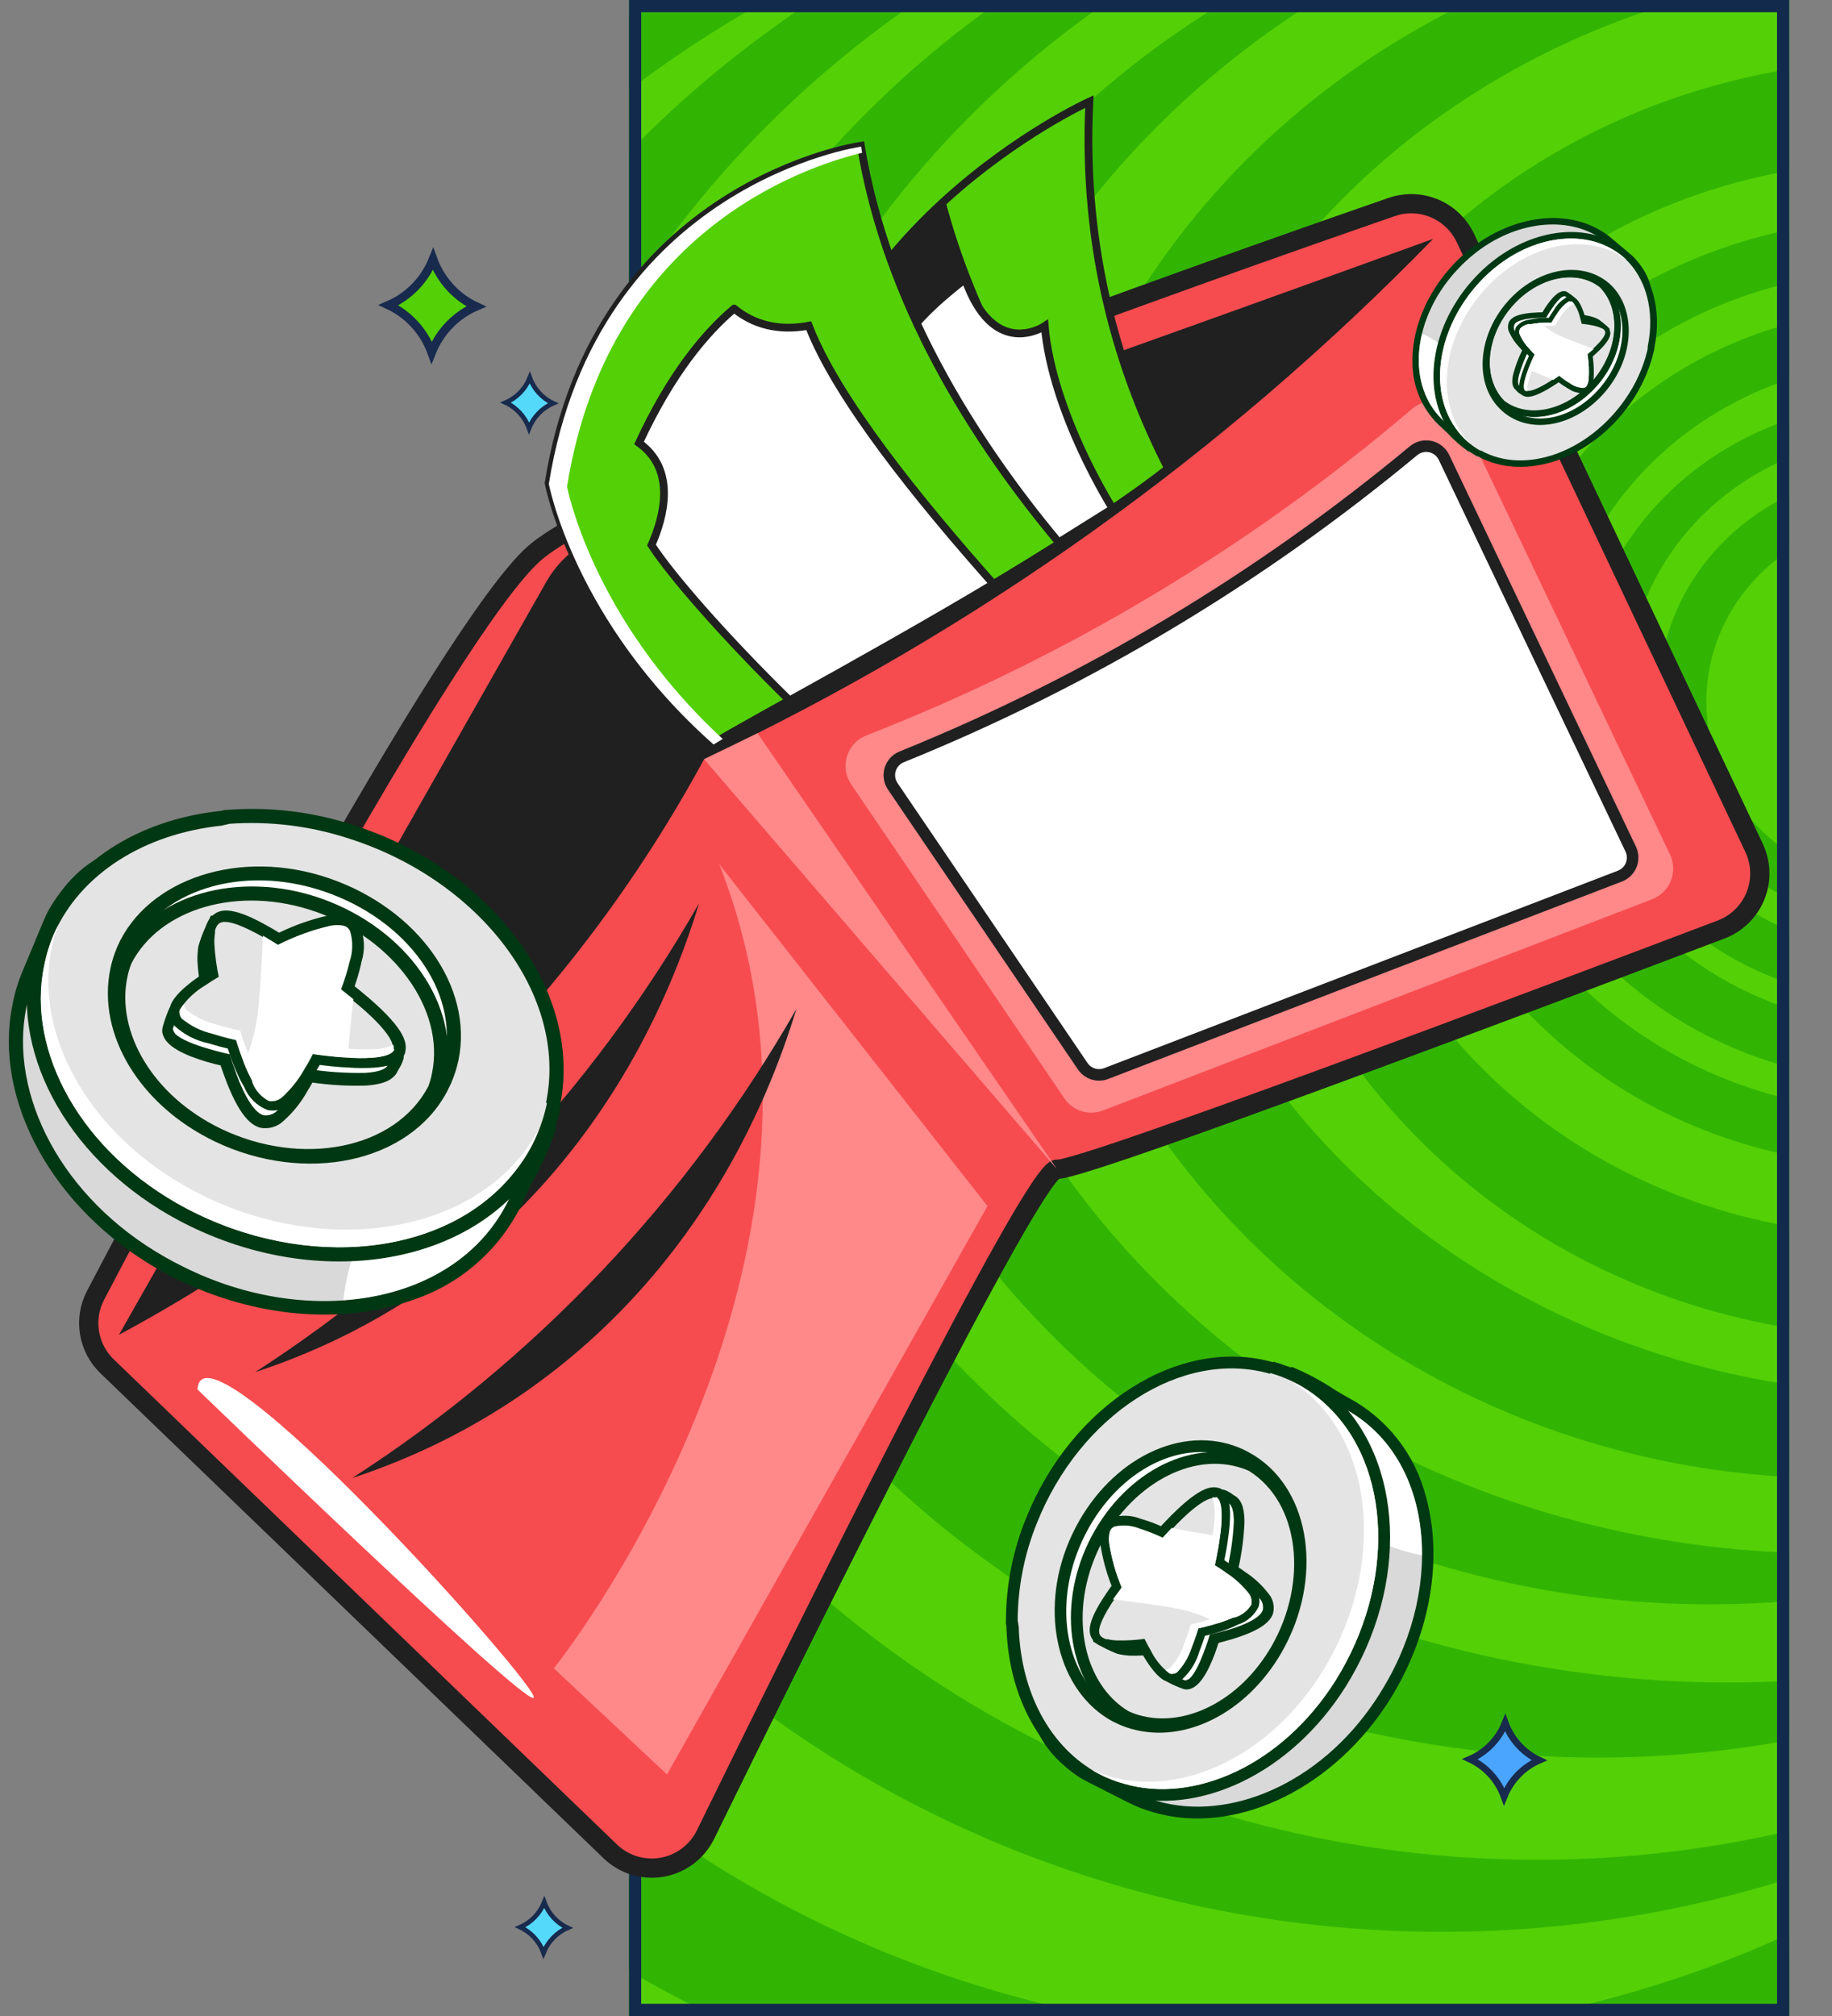
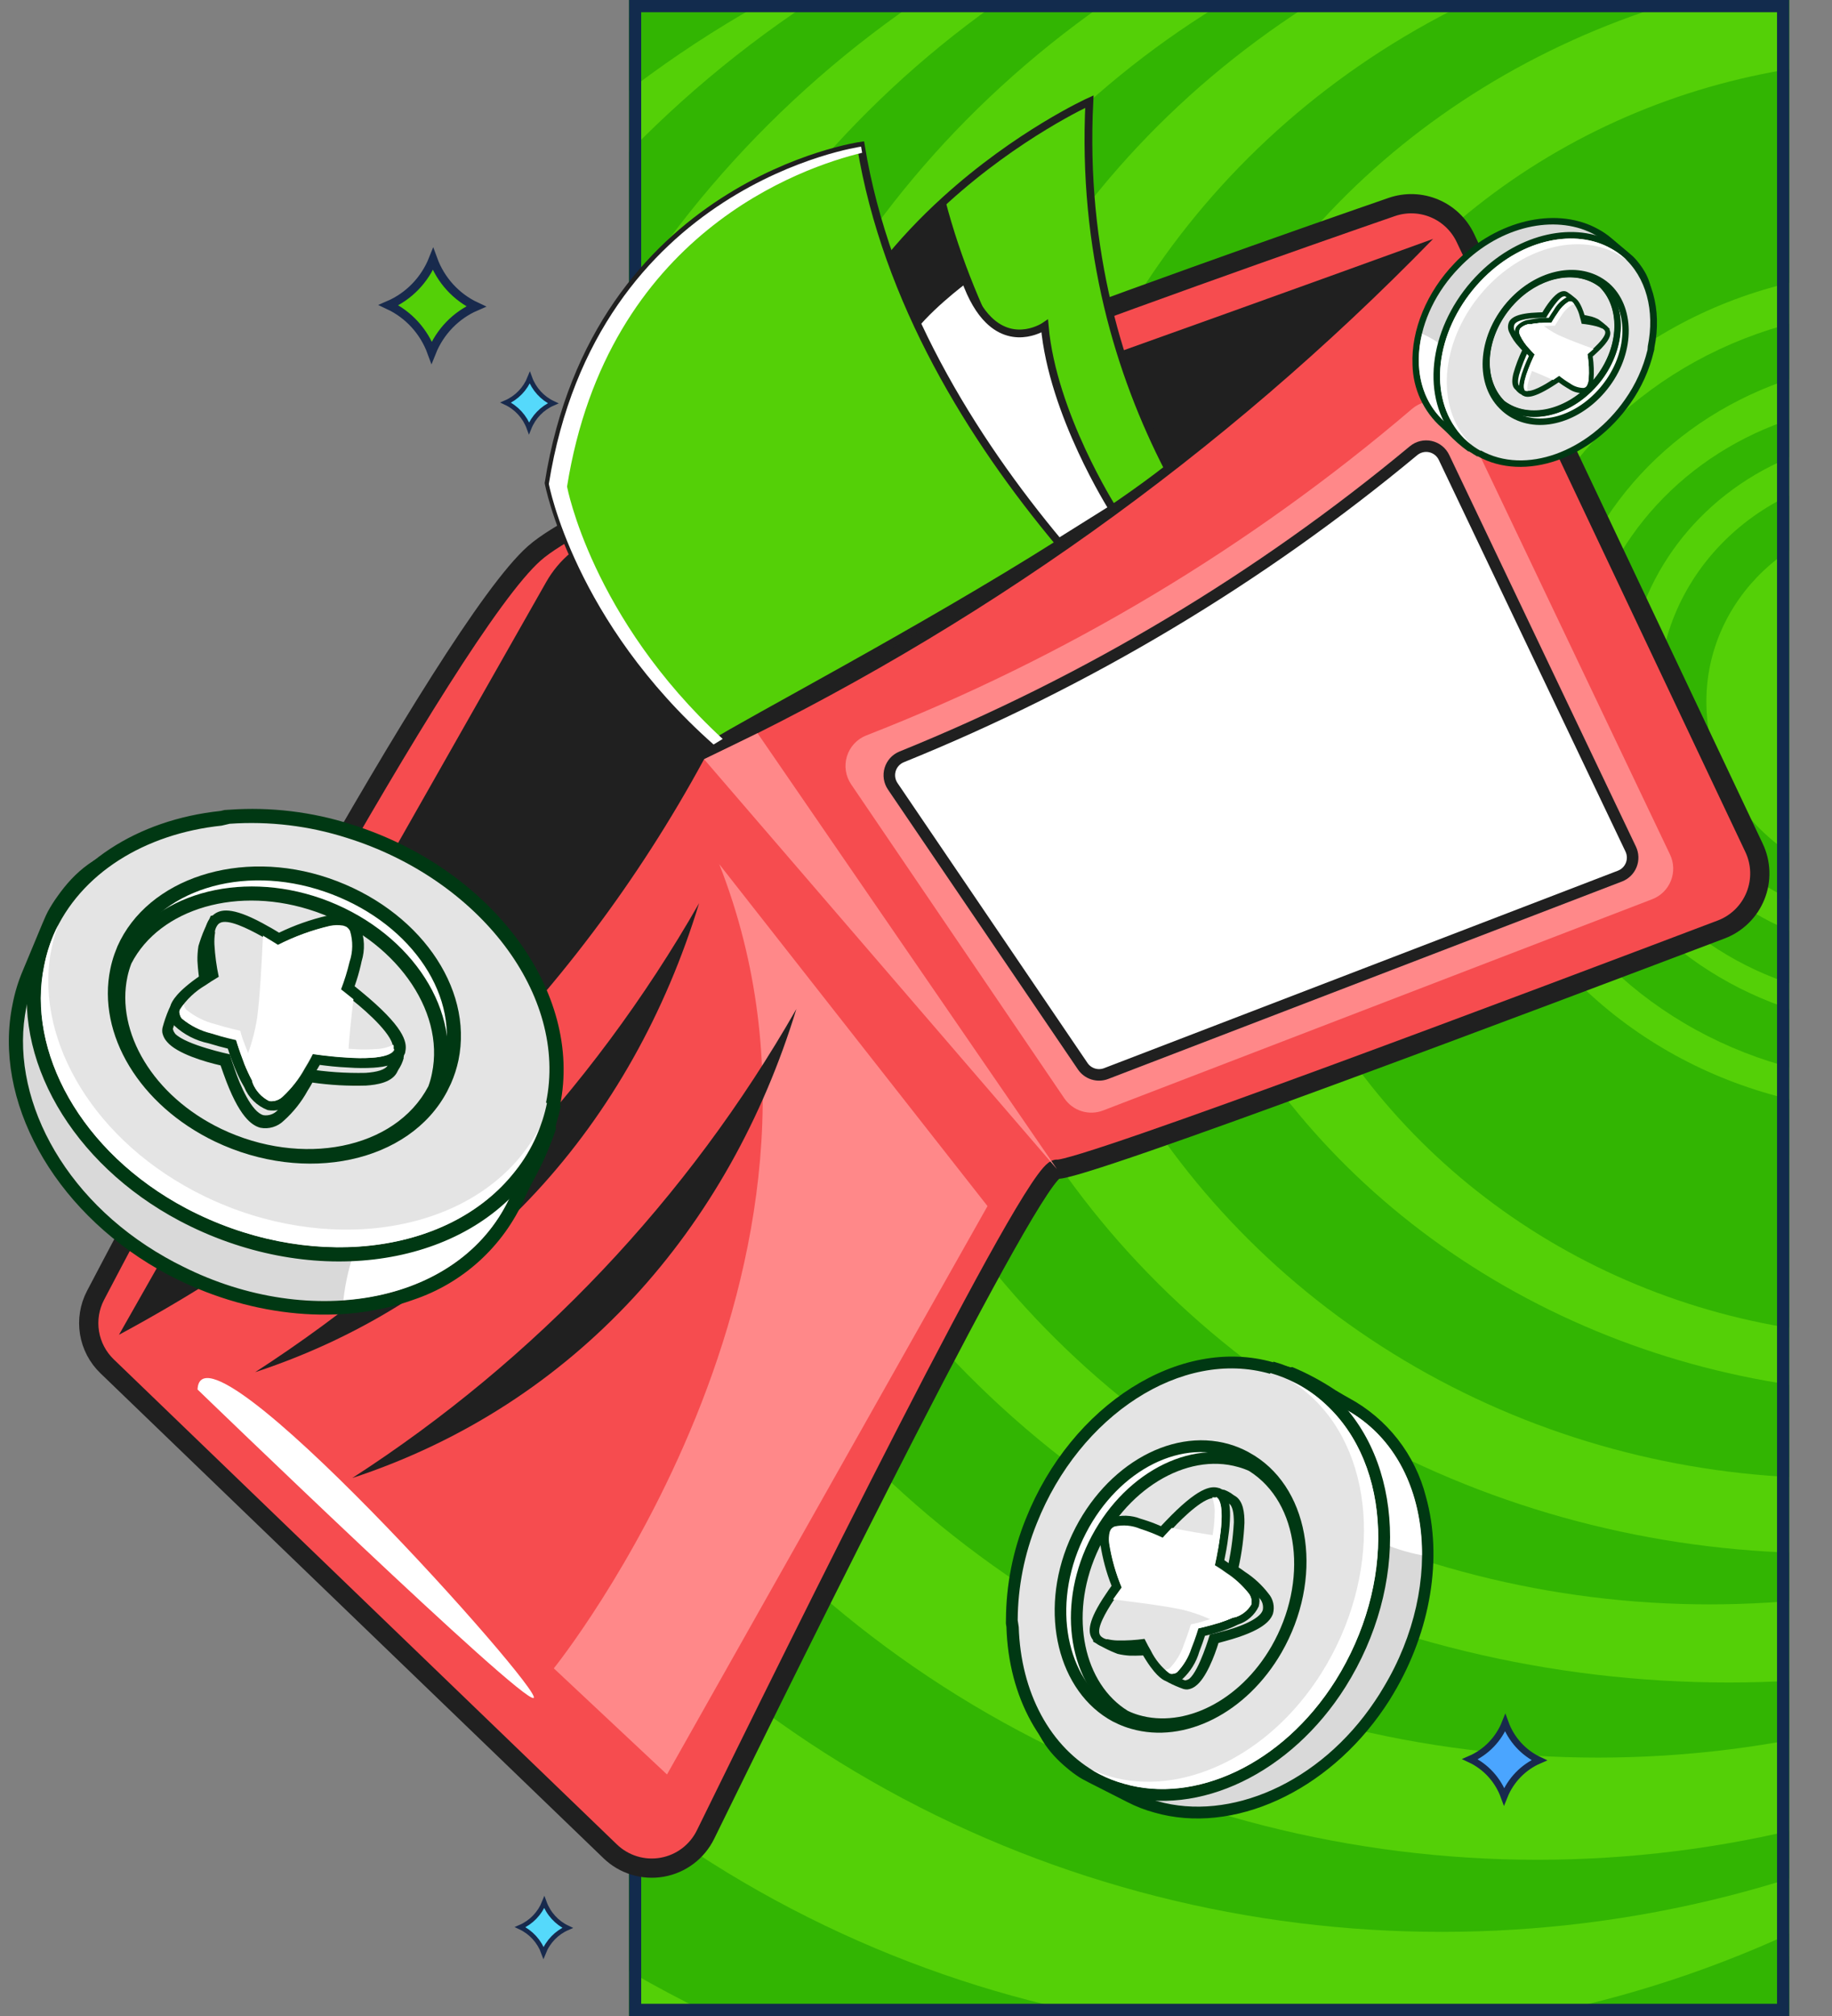
<svg xmlns="http://www.w3.org/2000/svg" width="300" height="330" viewBox="0 0 300 330" fill="none">
  <rect x="0" y="0" width="300" height="330" fill="#808080" stroke="none" />
  <g clip-path="url(#clip0_73_9448)">
    <g clip-path="url(#clip1_73_9448)">
      <rect x="103" width="190" height="330" fill="#32B502" />
      <ellipse cx="159.374" cy="198.935" rx="195.22" ry="187.131" fill="#32B502" />
      <ellipse cx="178.948" cy="181.475" rx="181.909" ry="178.033" fill="#54D007" />
      <ellipse cx="204.003" cy="162.787" rx="194.959" ry="186.885" fill="#32B502" />
      <ellipse cx="215.486" cy="155.163" rx="182.431" ry="178.279" fill="#54D007" />
      <ellipse cx="236.104" cy="142.869" rx="181.648" ry="173.361" fill="#32B502" />
      <ellipse cx="251.764" cy="136.722" rx="174.863" ry="167.705" fill="#54D007" />
      <ellipse cx="261.681" cy="128.606" rx="165.989" ry="159.098" fill="#32B502" />
      <ellipse cx="283.082" cy="122.213" rx="168.077" ry="153.197" fill="#54D007" />
      <ellipse cx="279.95" cy="120.492" rx="148.764" ry="142.131" fill="#32B502" />
      <ellipse cx="299.003" cy="115.328" rx="149.547" ry="138.934" fill="#54D007" />
      <ellipse cx="300.308" cy="114.345" rx="133.104" ry="127.623" fill="#32B502" />
      <ellipse cx="313.618" cy="111.393" rx="127.102" ry="116.803" fill="#54D007" />
      <ellipse cx="311.269" cy="114.344" rx="109.093" ry="104.508" fill="#32B502" />
-       <ellipse cx="309.443" cy="114.344" rx="92.129" ry="87.787" fill="#54D007" />
      <ellipse cx="309.964" cy="113.36" rx="81.168" ry="77.459" fill="#32B502" />
      <ellipse cx="310.486" cy="113.115" rx="72.294" ry="68.853" fill="#54D007" />
      <ellipse cx="311.008" cy="113.852" rx="66.552" ry="63.197" fill="#32B502" />
      <ellipse cx="312.053" cy="113.607" rx="57.679" ry="54.59" fill="#54D007" />
      <ellipse cx="310.226" cy="114.836" rx="51.676" ry="48.934" fill="#32B502" />
      <ellipse cx="311.008" cy="113.607" rx="44.629" ry="42.295" fill="#54D007" />
      <ellipse cx="310.225" cy="114.098" rx="38.626" ry="36.885" fill="#32B502" />
      <ellipse cx="311.269" cy="114.836" rx="31.841" ry="30.246" fill="#54D007" />
      <path d="M246.305 294.072C245.317 291.363 243.31 289.167 240.738 287.963C243.345 286.836 245.416 284.701 246.485 282.023C247.473 284.732 249.48 286.928 252.052 288.132C249.445 289.259 247.374 291.393 246.305 294.072Z" fill="#4AA5FF" stroke="#182A4D" stroke-width="1.114" />
      <path d="M258.365 54.418C257.775 52.794 256.576 51.478 255.035 50.758C256.596 50.084 257.835 48.805 258.473 47.2C259.063 48.823 260.261 50.139 261.802 50.859C260.241 51.533 259.003 52.812 258.365 54.418Z" fill="#55D9FB" stroke="#182A4D" stroke-width="0.665" />
      <path d="M189.302 295.785C187.809 295.366 186.367 294.785 185.001 294.052L183.35 293.232C179.728 291.394 177.683 290.343 177.261 290.072C176.6 289.632 175.965 289.154 175.359 288.641C165.141 280.226 169.371 266.129 175.401 252.224C182.287 236.461 195.213 220.93 211.115 224.657L211.312 224.627C213.717 225.632 216.027 226.849 218.215 228.266C219.155 228.837 219.968 229.317 220.432 229.559C223.428 231.175 226.055 233.396 228.148 236.082C230.241 238.767 231.753 241.857 232.589 245.158C235.314 254.819 233.365 266.57 227.407 276.588C226.928 277.401 226.42 278.175 225.912 278.948C216.811 292.409 201.754 299.373 189.302 295.785Z" fill="#D9D9D9" />
      <path d="M211.043 225.633C214.123 227.075 217.112 228.7 219.996 230.501C234.631 238.211 236.744 259.282 226.583 276.179C226.123 276.967 225.655 277.711 225.144 278.462C216.038 292.036 201.3 298.167 189.584 294.846C188.164 294.457 186.789 293.918 185.482 293.239C184.849 292.912 178.439 289.712 177.839 289.312C177.198 288.897 176.588 288.438 176.014 287.936C166.848 280.389 169.751 267.707 176.322 252.665C183.694 235.841 196.423 222.223 210.934 225.65L211.065 225.63M211.608 223.776L211.367 223.813C194.95 219.941 181.583 235.809 174.547 251.908C163.99 276.103 168.733 284.467 174.769 289.45C175.41 289.994 176.087 290.496 176.793 290.952C177.169 291.208 178.605 291.949 182.93 294.127L184.584 294.969C186.004 295.703 187.498 296.283 189.042 296.7C201.889 300.384 217.38 293.33 226.722 279.541C227.289 278.714 227.756 277.969 228.199 277.206C234.302 266.964 236.275 254.941 233.509 245.016C232.638 241.588 231.063 238.378 228.885 235.59C226.707 232.802 223.973 230.497 220.857 228.822C220.419 228.598 219.628 228.116 218.691 227.566C216.451 226.069 214.07 224.793 211.582 223.757L211.608 223.776Z" fill="#003813" />
      <path d="M232.836 254.577C227.84 253.641 223.159 251.468 219.222 248.255L208.2 236.088L207.965 225.145C208.956 225.224 209.939 225.379 210.905 225.61C214.05 227.03 217.089 228.672 220 230.523C228.636 235.082 232.906 244.303 232.836 254.577Z" fill="white" />
      <path d="M183.835 293.024C182.339 292.584 180.89 291.997 179.509 291.272C171.26 286.9 166.2 277.644 165.802 266.368L165.721 265.842L165.623 265.208C165.646 259.661 166.73 254.17 168.814 249.03C176.091 230.72 193.412 219.708 208.187 223.968C209.75 224.427 211.264 225.041 212.705 225.802C214.462 226.74 216.093 227.895 217.561 229.242C228.812 239.558 229.598 259.58 219.372 275.769C210.716 289.498 196.065 296.623 183.754 293.081L183.835 293.024Z" fill="#E4E4E4" />
      <path d="M208.038 224.753C209.544 225.185 211.001 225.77 212.386 226.501C214.068 227.391 215.626 228.499 217.018 229.796C228.006 239.862 228.514 259.389 218.684 275.092C209.938 288.968 195.567 295.289 184.148 292.012C182.723 291.618 181.341 291.081 180.024 290.409C171.898 286.107 167.14 276.916 166.825 266.322L166.743 265.797C166.686 265.425 166.652 265.206 166.652 265.206C166.681 259.77 167.743 254.39 169.782 249.351C176.799 231.686 193.523 220.722 207.967 224.876M208.507 223C193.246 218.636 175.444 229.879 167.97 248.645C165.856 253.875 164.757 259.459 164.731 265.099L164.72 265.751C164.747 265.926 164.774 266.101 164.808 266.32C165.155 277.85 170.473 287.47 179.04 292.017C180.469 292.781 181.975 293.389 183.533 293.832C196.337 297.523 211.434 290.238 220.324 276.138C230.777 259.533 229.935 239.004 218.342 228.36C216.821 226.964 215.13 225.765 213.309 224.79C211.787 223.994 210.186 223.355 208.533 222.884L208.507 223Z" fill="#003813" />
      <path d="M218.689 275.114C209.921 288.994 195.524 295.296 184.099 291.975C182.669 291.595 181.286 291.057 179.975 290.372C179.537 290.148 179.096 289.902 178.673 289.632C179.673 290.096 180.707 290.483 181.765 290.79C193.19 294.111 207.587 287.808 216.373 273.903C226.198 258.313 225.674 238.677 214.704 228.586C213.677 227.655 212.573 226.814 211.403 226.071L212.398 226.567C214.08 227.457 215.638 228.565 217.03 229.862C228.055 239.877 228.511 259.502 218.689 275.114Z" fill="white" />
      <path d="M185.5 282.055C184.835 281.866 184.185 281.63 183.554 281.348L182.681 280.922C174.067 276.361 171.094 263.936 176.06 252.571C181.026 241.205 191.705 234.625 201.063 237.325C202.082 237.612 203.067 238.008 204.001 238.506C204.351 238.687 204.689 238.89 205.014 239.112C213.846 244.648 215.698 258.523 209.071 270.011C203.548 279.513 193.871 284.459 185.5 282.055Z" fill="white" />
      <path d="M200.736 238.251C201.686 238.538 202.607 238.913 203.486 239.372C203.805 239.547 204.123 239.722 204.397 239.904C212.962 245.302 214.444 258.517 208.168 269.525C202.884 278.834 193.427 283.32 185.786 281.139C185.16 280.955 184.549 280.728 183.955 280.459C183.675 280.344 183.4 280.214 183.133 280.07C175.08 275.803 172.139 264.023 176.883 252.961C181.627 241.898 191.898 235.718 200.736 238.251ZM201.279 236.397C191.432 233.572 180.181 240.374 175.108 252.204C170.035 264.035 173.289 276.976 182.21 281.782L183.202 282.256C183.864 282.549 184.546 282.796 185.243 282.993C194.034 285.511 204.154 280.385 209.864 270.496C216.715 258.57 214.752 244.129 205.422 238.267L204.388 237.665C203.399 237.134 202.357 236.709 201.279 236.397Z" fill="#003813" />
      <path d="M186.222 281.653C185.575 281.46 184.941 281.229 184.322 280.961C176.447 276.105 174.067 264.62 178.69 253.935C183.488 242.931 193.939 236.611 203.06 239.235C203.696 239.415 204.321 239.632 204.931 239.887C213.665 245.371 215.454 258.83 209.016 269.953C203.719 279.174 194.335 283.985 186.222 281.653Z" fill="#E4E4E4" stroke="#003813" stroke-width="0.985" stroke-miterlimit="10" />
      <path d="M202.801 240.149C203.395 240.312 203.974 240.522 204.534 240.778C212.82 245.973 214.283 258.922 208.209 269.496C203.013 278.499 193.903 282.909 186.487 280.739C185.883 280.563 185.294 280.339 184.725 280.07C177.525 275.671 175.038 264.65 179.559 254.317C184.079 243.983 194.217 237.667 202.801 240.149ZM203.347 238.317C193.779 235.561 182.805 242.119 177.792 253.469C172.976 264.498 175.516 276.586 183.72 281.682C184.379 281.966 185.053 282.213 185.739 282.423C194.273 284.869 204.1 279.877 209.631 270.284C216.292 258.724 214.372 244.703 205.338 239.018L205.228 239.035C204.588 238.759 203.93 238.524 203.26 238.331L203.347 238.317Z" fill="#003813" />
-       <path d="M193.677 275.662C193.067 275.487 191.439 274.663 191.417 274.666C191.065 274.473 190.762 274.2 190.532 273.87C190.302 273.541 190.152 273.162 190.092 272.765C189.981 272.292 189.805 271.836 189.569 271.411C189.413 271.122 189.263 270.876 189.134 270.627L188.789 269.986C187.446 270.142 186.094 270.208 184.742 270.186C184.124 270.16 183.511 270.075 182.91 269.931C182.91 269.931 179.899 268.716 179.639 268.196C178.953 266.8 180.391 264.651 184.599 260.707C183.78 258.593 181.739 252.926 183.197 250.908C184.011 249.796 185.71 249.624 188.406 250.395C189.641 250.768 190.85 251.225 192.023 251.763C193.231 250.008 196.776 245.113 199.288 244.546L199.463 244.519L199.833 244.596C200.333 244.772 200.798 245.034 201.208 245.369L201.457 245.532C202.311 245.983 202.701 247.2 202.694 249.33C202.57 251.898 202.215 254.451 201.631 256.955C201.981 257.192 202.527 257.534 203.108 257.959C204.504 258.876 205.745 260.007 206.786 261.312C207.089 261.668 207.302 262.092 207.407 262.547C207.513 263.003 207.507 263.477 207.392 263.93C206.904 265.417 204.468 266.757 200.165 267.915C199.509 268.016 198.96 268.235 198.613 268.311C198.148 269.795 196.654 274.193 194.983 275.415C194.722 275.622 194.41 275.756 194.079 275.801L193.926 275.825L193.677 275.662Z" fill="white" />
      <path d="M199.75 245.215C200.262 245.46 200.749 245.752 201.207 246.088C201.843 246.437 202.058 247.681 202.047 249.207C201.904 251.903 201.515 254.58 200.886 257.206C200.886 257.206 201.724 257.704 202.782 258.459C204.107 259.328 205.286 260.401 206.276 261.639C206.506 261.9 206.671 262.212 206.758 262.548C206.845 262.885 206.852 263.238 206.777 263.578C206.26 265.159 202.454 266.487 200.081 267.077C198.941 267.388 198.116 267.56 198.116 267.56C198.116 267.56 196.401 273.427 194.754 274.802C194.582 274.919 194.39 275.002 194.187 275.046L194.055 275.066C193.584 274.915 192.154 274.217 191.937 274.117C190.891 273.584 191.23 272.59 190.403 271.149C190.249 270.882 190.099 270.636 189.997 270.406C189.626 269.746 189.42 269.285 189.42 269.285C187.949 269.486 186.464 269.573 184.979 269.545C184.424 269.531 183.872 269.458 183.332 269.329C182.381 268.951 181.463 268.493 180.589 267.96C179.714 266.213 185.58 261.251 185.783 260.974C185.783 260.974 182.644 253.415 184.105 251.419C184.808 250.459 186.659 250.688 188.553 251.202C189.962 251.624 191.334 252.162 192.655 252.809C192.655 252.809 197.156 245.974 199.817 245.361L199.992 245.334M200.417 243.879C200.112 243.775 199.783 243.756 199.468 243.824C196.916 244.42 193.74 248.518 192.129 250.851C191.103 250.398 190.049 250.014 188.971 249.703C187.868 249.381 184.469 248.405 182.951 250.477L182.84 250.628C181.485 252.877 183.015 257.704 184.074 260.498C180.473 263.878 178.287 266.546 179.312 268.539C179.78 269.542 182.985 270.705 183.01 270.723C183.672 270.881 184.347 270.979 185.027 271.017C186.253 271.042 187.48 270.987 188.699 270.853L188.733 271.071C188.86 271.342 189.005 271.604 189.168 271.856C189.372 272.228 189.524 272.627 189.619 273.041C189.705 273.544 189.906 274.02 190.207 274.432C190.508 274.845 190.9 275.182 191.353 275.417C192.128 275.821 192.93 276.169 193.755 276.457C194.005 276.537 194.268 276.565 194.529 276.539C194.99 276.468 195.424 276.278 195.788 275.986C197.481 274.761 198.898 271.024 199.538 268.931L200.699 268.617C206.85 266.95 208.065 265.239 208.456 264.148C208.611 263.581 208.626 262.984 208.498 262.41C208.37 261.837 208.104 261.303 207.723 260.855C206.653 259.462 205.354 258.261 203.881 257.303C203.498 257.004 203.126 256.77 202.826 256.57C203.354 254.177 203.675 251.744 203.786 249.296C203.797 247.771 203.644 245.621 202.154 244.821L201.98 244.713C201.501 244.337 200.963 244.042 200.389 243.839L200.417 243.879Z" fill="#003813" />
      <path d="M191.564 274.755L191.158 274.594C189.693 273.546 188.526 272.136 187.769 270.502C187.604 270.252 187.459 269.99 187.335 269.718C187.185 269.472 187.082 269.241 186.989 269.076C185.648 269.255 184.294 269.322 182.942 269.276C182.323 269.268 181.708 269.182 181.11 269.021C180.641 268.894 180.202 268.672 179.822 268.369L179.689 268.233C179.568 268.108 179.47 267.964 179.399 267.807C179.04 267.078 178.886 265.645 181.691 261.47C182.036 260.946 182.369 260.492 182.628 260.138L182.887 259.784C181.937 257.505 181.282 255.114 180.936 252.669L180.899 252.428C180.836 251.793 180.897 251.152 181.078 250.541C181.146 250.316 181.249 250.103 181.384 249.911C181.627 249.575 181.959 249.314 182.343 249.158C183.739 248.779 185.219 248.856 186.567 249.379L187.039 249.53C188.148 249.885 189.237 250.3 190.3 250.774L191.414 249.571C197.025 243.685 198.716 244.186 199.275 244.323L199.539 244.439C200.393 244.89 200.783 246.107 200.776 248.237C200.76 249.339 200.668 250.439 200.5 251.528C200.267 253.357 199.923 255.046 199.738 255.881C200.111 256.115 200.635 256.459 201.216 256.885C202.617 257.793 203.86 258.926 204.893 260.238C205.194 260.595 205.407 261.018 205.512 261.473C205.617 261.929 205.613 262.402 205.499 262.855C205.201 263.455 204.783 263.988 204.272 264.421C203.762 264.854 203.168 265.179 202.528 265.376L202.172 265.543C201.371 265.894 200.551 266.2 199.715 266.46C199.212 266.538 198.751 266.744 198.32 266.855C197.889 266.967 197.136 267.172 196.768 267.252C196.593 267.861 196.208 268.996 195.724 270.214C195.247 271.794 194.372 273.225 193.185 274.371C192.934 274.583 192.63 274.723 192.306 274.775C192.059 274.81 191.808 274.804 191.564 274.755Z" fill="#E4E4E4" />
      <path d="M199.033 245.077L199.208 245.05C199.845 245.4 200.059 246.644 200.049 248.169C200.032 249.241 199.943 250.311 199.781 251.37C199.456 253.907 198.912 256.187 198.912 256.187C198.912 256.187 199.773 256.682 200.809 257.44C202.175 258.327 203.384 259.435 204.385 260.719C204.619 260.978 204.788 261.288 204.878 261.625C204.969 261.961 204.98 262.314 204.908 262.655C204.326 263.627 203.412 264.357 202.336 264.711L201.985 264.765C201.188 265.112 200.361 265.419 199.55 265.679L198.198 266.067C197.081 266.374 196.256 266.546 196.256 266.546C196.256 266.546 195.789 268.165 195.088 269.864C194.622 271.315 193.821 272.637 192.749 273.721C192.593 273.851 192.404 273.935 192.203 273.962C192.071 274.012 191.929 274.034 191.787 274.026C191.69 274.005 191.596 273.975 191.504 273.935C190.204 272.926 189.153 271.632 188.433 270.153L188.001 269.39C187.652 268.727 187.425 268.269 187.425 268.269C185.954 268.471 184.469 268.558 182.984 268.53C182.429 268.516 181.877 268.443 181.337 268.314L181.206 268.334C180.882 268.258 180.582 268.104 180.33 267.887C180.236 267.802 180.159 267.7 180.104 267.585C179.553 266.483 181.099 263.869 182.333 261.998L183.273 260.688C183.529 260.312 183.739 260.078 183.754 260.031C182.772 257.698 182.078 255.255 181.689 252.754C181.61 252.15 181.645 251.537 181.791 250.946C181.847 250.796 181.914 250.651 181.992 250.511C182.151 250.311 182.358 250.156 182.595 250.06C183.834 249.762 185.134 249.842 186.327 250.29L186.799 250.441C188.055 250.841 189.282 251.325 190.473 251.89C190.473 251.89 191.064 251.216 191.952 250.294C193.87 248.205 197.489 244.801 199.038 245.256M199.492 243.55C198.251 243.204 196.143 243.485 190.879 249.004L190.108 249.817C189.186 249.408 188.241 249.053 187.278 248.754L186.784 248.606C185.266 248.006 183.587 247.949 182.031 248.444C181.545 248.633 181.121 248.954 180.808 249.372C180.657 249.595 180.529 249.833 180.425 250.081L180.442 250.191C180.245 250.832 180.174 251.505 180.232 252.172L180.125 252.346L180.196 252.805C180.552 255.125 181.166 257.397 182.027 259.581C181.771 259.956 181.416 260.414 181.075 260.96C178.062 265.391 178.235 267.09 178.719 268.046C178.791 268.192 178.88 268.328 178.984 268.453L179.028 268.738L179.444 268.965C179.835 269.263 180.279 269.484 180.754 269.614L180.929 269.587C181.567 269.747 182.22 269.841 182.877 269.868C184.103 269.894 185.33 269.839 186.549 269.704L186.583 269.923L187.043 270.726C189.065 274.245 190.332 274.901 190.744 275.106L191.292 275.313C191.629 275.416 191.985 275.445 192.335 275.398C192.811 275.327 193.26 275.134 193.638 274.838C194.949 273.623 195.902 272.073 196.396 270.356C196.783 269.378 197.107 268.431 197.319 267.771L198.484 267.479L199.92 267.056C200.709 266.799 201.451 266.528 202.037 266.258L202.747 265.924C203.482 265.687 204.161 265.302 204.741 264.792C205.321 264.282 205.791 263.659 206.121 262.961C206.274 262.394 206.289 261.8 206.165 261.226C206.042 260.653 205.783 260.118 205.41 259.665C204.333 258.271 203.026 257.071 201.545 256.117L200.491 255.383C200.684 254.457 200.963 253.07 201.145 251.495C201.315 250.368 201.408 249.231 201.426 248.091C201.438 246.431 201.262 244.419 199.771 243.619C199.681 243.587 199.587 243.564 199.492 243.55Z" fill="#003813" />
      <path d="M204.841 262.645C204.269 263.63 203.354 264.37 202.272 264.723L201.921 264.777C201.124 265.124 200.297 265.431 199.486 265.691L198.134 266.079C197.017 266.386 196.192 266.558 196.192 266.558C196.192 266.558 195.721 268.154 195.046 269.872C194.582 271.307 193.805 272.621 192.772 273.719C192.606 273.846 192.411 273.93 192.205 273.963C191.958 273.995 191.707 273.948 191.489 273.827C191.247 273.692 191.024 273.522 190.829 273.325C190.896 273.338 190.966 273.327 191.026 273.294C191.233 273.255 191.428 273.163 191.59 273.028C192.624 271.938 193.402 270.632 193.867 269.203C194.542 267.485 195.013 265.889 195.013 265.889C195.013 265.889 195.844 265.76 196.955 265.409L198.304 265C199.134 264.753 199.949 264.455 200.742 264.107L201.093 264.053C202.172 263.693 203.084 262.955 203.662 261.976C203.733 261.635 203.723 261.282 203.632 260.945C203.541 260.609 203.372 260.299 203.139 260.04C202.149 258.847 200.984 257.811 199.684 256.966C198.626 256.211 197.766 255.717 197.766 255.717C197.766 255.717 198.303 253.393 198.635 250.899C198.804 249.841 198.893 248.771 198.902 247.699C198.957 246.819 198.821 245.938 198.503 245.116C198.743 245.071 198.991 245.104 199.212 245.209C199.848 245.558 200.063 246.802 200.052 248.328C200.036 249.399 199.946 250.469 199.785 251.528C199.46 254.066 198.916 256.346 198.916 256.346C198.916 256.346 199.755 256.843 200.812 257.599C202.166 258.438 203.373 259.493 204.387 260.721C204.606 260.985 204.762 261.296 204.841 261.63C204.919 261.963 204.92 262.311 204.841 262.645Z" fill="white" />
      <g style="mix-blend-mode:soft-light">
        <path d="M202.271 264.721L201.921 264.775C201.123 265.123 200.296 265.43 199.485 265.689C197.579 264.703 195.56 263.954 193.472 263.459C190.646 262.865 186.393 262.312 182.26 261.808L183.2 260.498C183.456 260.122 183.666 259.888 183.681 259.841C182.698 257.509 182.004 255.065 181.616 252.564C181.537 251.96 181.571 251.347 181.717 250.756C181.773 250.606 181.841 250.461 181.919 250.321C182.078 250.122 182.285 249.966 182.521 249.87C183.928 249.557 185.398 249.69 186.725 250.251C187.981 250.651 189.209 251.135 190.4 251.7C190.4 251.7 190.99 251.026 191.879 250.104C194.468 250.623 197.211 251.118 199.727 251.446C199.402 253.984 198.858 256.263 198.858 256.263C198.858 256.263 199.718 256.758 200.754 257.517C202.134 258.375 203.362 259.458 204.386 260.72C204.619 260.978 204.788 261.289 204.879 261.625C204.97 261.961 204.98 262.314 204.909 262.655C204.312 263.644 203.373 264.379 202.271 264.721Z" fill="white" />
      </g>
    </g>
    <rect x="104" y="1" width="188" height="328" stroke="#122B4D" stroke-width="2" />
    <path d="M70.686 57.68C69.436 54.252 66.897 51.473 63.642 49.949C66.941 48.524 69.561 45.822 70.914 42.433C72.164 45.861 74.703 48.64 77.958 50.163C74.659 51.588 72.038 54.29 70.686 57.68Z" fill="#54D007" stroke="#182A4D" stroke-width="1.409" />
    <path d="M86.633 70.089C85.956 68.232 84.581 66.727 82.819 65.901C84.605 65.129 86.025 63.666 86.758 61.83C87.435 63.687 88.809 65.192 90.573 66.017C88.785 66.789 87.366 68.253 86.633 70.089Z" fill="#55D9FB" stroke="#182A4D" stroke-width="0.763" />
    <path d="M89.006 319.643C88.329 317.787 86.954 316.281 85.191 315.456C86.978 314.684 88.398 313.221 89.13 311.385C89.808 313.242 91.182 314.747 92.945 315.572C91.158 316.344 89.738 317.807 89.006 319.643Z" fill="#55D9FB" stroke="#182A4D" stroke-width="0.763" />
    <path d="M22.305 226.072C21.317 223.363 19.311 221.167 16.739 219.963C19.345 218.836 21.416 216.701 22.485 214.023C23.474 216.732 25.48 218.928 28.053 220.132C25.445 221.259 23.374 223.393 22.305 226.072Z" fill="#FFEC4E" stroke="#182A4D" stroke-width="1.114" />
    <path d="M17.54 223.654C16.011 222.184 15 220.259 14.658 218.166C14.315 216.073 14.661 213.926 15.642 212.046C28.408 187.708 73.375 103.038 87.502 90.572C101.505 78.208 198.636 44.014 227.891 33.888C230.175 33.096 232.671 33.176 234.901 34.112C237.13 35.048 238.934 36.774 239.968 38.959L287.224 138.76C287.808 139.984 288.132 141.317 288.174 142.673C288.217 144.029 287.977 145.379 287.471 146.638C286.965 147.897 286.203 149.037 285.234 149.986C284.265 150.936 283.109 151.674 281.84 152.153C253.96 162.718 176.745 191.868 173.089 191.387C169.434 190.906 130.594 269.556 115.534 300.301C114.855 301.689 113.857 302.898 112.622 303.827C111.387 304.756 109.949 305.38 108.427 305.648C106.904 305.916 105.34 305.819 103.862 305.367C102.384 304.915 101.034 304.119 99.922 303.046L17.54 223.654Z" fill="#F64C4F" stroke="#202020" stroke-width="3.151" />
    <path d="M19.482 218.492C60.906 196.193 93.65 164.193 115.295 124.279C159.869 103.263 200.307 74.414 234.682 39.104C189.56 55.453 144.297 71.546 98.893 87.383C94.891 88.782 91.533 91.585 89.442 95.273L19.482 218.492Z" fill="#202020" />
    <path d="M115.295 124.278L173.08 191.37L124.053 120.021L115.295 124.278Z" fill="#FF8889" />
    <path d="M270.569 147.188L180.638 181.775C179.51 182.209 178.268 182.249 177.114 181.887C175.96 181.525 174.963 180.783 174.285 179.781L139.38 128.39C138.927 127.723 138.63 126.963 138.512 126.166C138.393 125.369 138.456 124.555 138.695 123.785C138.934 123.016 139.344 122.31 139.893 121.72C140.443 121.131 141.118 120.673 141.869 120.38C174.432 107.681 204.638 89.614 231.229 66.93C231.853 66.396 232.593 66.012 233.389 65.81C234.186 65.607 235.019 65.591 235.823 65.762C236.627 65.934 237.38 66.288 238.025 66.797C238.67 67.307 239.189 67.959 239.542 68.701C250.858 92.433 262.171 116.162 273.48 139.889C273.796 140.555 273.972 141.28 273.996 142.017C274.019 142.754 273.891 143.489 273.617 144.174C273.344 144.859 272.932 145.481 272.408 145.999C271.883 146.518 271.257 146.923 270.569 147.188Z" fill="#FF8889" />
    <path d="M177.299 174.527L146.192 128.711C145.921 128.313 145.742 127.86 145.668 127.384C145.595 126.908 145.629 126.422 145.767 125.961C145.905 125.5 146.145 125.076 146.468 124.72C146.791 124.363 147.19 124.083 147.635 123.9C177.999 111.61 206.281 94.701 231.481 73.773C231.863 73.457 232.312 73.233 232.793 73.118C233.275 73.004 233.777 73.001 234.26 73.111C234.743 73.221 235.194 73.441 235.579 73.752C235.963 74.064 236.271 74.46 236.479 74.91L267.039 138.992C267.231 139.395 267.337 139.834 267.352 140.28C267.366 140.726 267.288 141.17 267.123 141.585C266.957 141.999 266.708 142.375 266.391 142.689C266.073 143.003 265.694 143.248 265.277 143.408L181.14 175.731C180.458 175.994 179.707 176.018 179.009 175.799C178.312 175.581 177.709 175.132 177.299 174.527Z" fill="white" stroke="#202020" stroke-width="1.891" />
    <path d="M114.481 147.849C96.744 178.889 71.811 205.215 41.78 224.612C78.463 212.543 103.566 183.627 114.481 147.849Z" fill="#202020" />
    <path d="M117.785 141.462L161.71 197.426L109.224 290.464L90.688 273.093C90.688 273.093 143.649 207.359 117.785 141.462Z" fill="#FF8889" />
    <path d="M130.41 165.166C112.668 196.21 87.729 222.539 57.691 241.937C94.388 229.854 119.489 200.946 130.41 165.166Z" fill="#202020" />
    <path d="M32.35 227.448C32.35 227.448 85.582 278.898 87.385 277.938C89.187 276.978 32.918 214.035 32.35 227.448Z" fill="white" />
    <path d="M158.776 97.905C168.829 91.987 182.118 83.855 191.287 76.678C183.347 61.231 177.161 41.076 178.392 16.63C178.392 16.63 166.697 21.933 154.787 32.752C147.703 39.181 140.551 47.562 135.735 57.939L158.776 97.905Z" fill="#54D007" stroke="#202020" stroke-width="1.271" />
    <path d="M158.776 97.905C166.217 93.525 174.197 88.652 181.417 83.79C170.273 69.57 159.842 52.169 154.787 32.752C147.703 39.181 140.552 47.562 135.735 57.939L158.776 97.905Z" fill="#202020" />
    <path d="M159.348 97.567C182.414 83.123 181.015 83.998 182.209 83.253C182.209 83.253 172.342 67.743 171.078 53.38C171.078 53.38 166.255 56.674 161.879 52.357C160.506 51.005 159.174 48.895 158.047 45.699C158.047 45.699 150.994 50.903 148.251 55.351L159.348 97.567Z" fill="white" stroke="#202020" stroke-width="1.271" />
    <path d="M116.814 121.721C122.112 118.307 150.854 103.272 173.507 88.945C159.192 71.822 145.139 49.323 140.971 23.853C140.971 23.853 97.684 29.956 89.837 79.068C89.837 79.068 94.014 101.541 116.814 121.721Z" fill="#54D007" stroke="#202020" stroke-width="1.271" />
    <path fill-rule="evenodd" clip-rule="evenodd" d="M118.347 120.958C117.735 121.319 117.233 121.625 116.852 121.87C94.052 101.69 89.875 79.217 89.875 79.217C97.722 30.104 141.009 24.002 141.009 24.002C141.064 24.338 141.121 24.674 141.179 25.009C131.455 27.35 99.492 38.13 92.858 79.65C92.858 79.65 96.852 101.138 118.347 120.958Z" fill="white" />
-     <path d="M129.283 114.644C139.943 108.747 152.229 101.848 162.681 95.589C150.325 81.674 137.015 65.213 132.435 53.312C128.966 53.974 124.329 53.883 120.22 50.523C120.22 50.523 120.22 50.523 120.214 50.523C115.612 54.402 109.942 61.069 104.643 72.504C110.763 76.908 108.751 84.546 106.69 89.223C109.901 94.193 118.692 104.271 129.283 114.644Z" fill="white" stroke="#202020" stroke-width="1.271" />
    <g clip-path="url(#clip2_73_9448)">
      <path d="M68.249 189.112C68.388 195.448 66.135 199.899 62.8 202.099L62.799 202.099L57.422 205.462L29.532 157.815L34.828 154.615L34.837 154.608L34.847 154.602L35.161 154.404C38.46 152.426 43.069 152.538 48.263 155.357C53.623 158.266 58.555 163.503 62.185 169.639C65.814 175.773 68.109 182.753 68.249 189.112Z" fill="#73E5FF" stroke="#202020" stroke-width="1.165" />
      <path d="M68.032 188.964C68.17 195.283 65.918 199.842 62.451 202.122L62.392 202.159C65.161 199.68 66.869 195.493 66.72 189.944C66.38 177.272 57.406 162.225 46.604 156.362C42.348 154.052 38.404 153.492 35.217 154.468C38.63 152.593 43.223 152.836 48.245 155.562C58.926 161.36 67.754 176.326 68.032 188.964Z" fill="white" />
      <path d="M42.384 159.044C47.88 161.911 52.878 167.123 56.506 173.255C60.133 179.386 62.358 186.384 62.362 192.781L62.944 192.782L62.361 192.782L62.362 192.787C62.415 199.098 60.286 203.501 56.945 205.659C53.715 207.745 49.178 207.844 43.981 205.285L43.477 205.029C38.119 202.118 33.19 196.885 29.562 190.752C25.933 184.618 23.638 177.637 23.499 171.278C23.359 164.924 25.512 160.478 28.886 158.309C32.254 156.145 37.021 156.133 42.376 159.039L42.384 159.044Z" fill="#FF4444" stroke="#202020" stroke-width="1.165" />
      <path d="M57.627 200.092C56.517 202.137 54.817 203.327 52.7 203.648C50.56 203.972 47.932 203.415 44.999 201.823C40.169 199.202 35.604 194.344 32.233 188.673C28.969 183.181 26.862 176.986 26.7 171.422L26.691 170.885L26.691 170.88C26.649 168.085 27.222 165.424 28.256 163.517C29.367 161.472 31.067 160.282 33.184 159.961C35.324 159.637 37.952 160.194 40.885 161.786C45.714 164.407 50.28 169.266 53.65 174.937C57.019 180.604 59.155 187.018 59.193 192.716C59.138 195.72 58.658 198.194 57.627 200.092Z" fill="#73E5FF" stroke="#202020" stroke-width="1.165" />
      <path d="M46.322 183.537L43.193 173.702L54.936 188.213L46.322 183.537Z" fill="#FF4444" stroke="#202020" stroke-width="0.388" />
      <path d="M30.934 175.626L36.466 178.629L40.558 188.689L30.934 175.626Z" fill="#202020" stroke="#202020" stroke-width="0.388" />
      <path d="M38.595 179.785L45.91 183.756L42.921 190.425L38.595 179.785Z" fill="#FF4444" stroke="#202020" stroke-width="0.388" />
      <path d="M36.559 178.238L30.77 175.096L40.642 172.25L36.559 178.238Z" fill="#FF4444" stroke="#202020" stroke-width="0.388" />
-       <path d="M38.492 179.287L42.631 173.217L45.83 183.27L38.492 179.287Z" fill="#202020" stroke="#202020" stroke-width="0.388" />
+       <path d="M38.492 179.287L42.631 173.217L38.492 179.287Z" fill="#202020" stroke="#202020" stroke-width="0.388" />
      <path d="M43.237 190.67L46.252 183.942L55.108 188.749L43.237 190.67Z" fill="#202020" stroke="#202020" stroke-width="0.388" />
    </g>
    <path d="M3.177 164.6C3.543 162.783 4.107 161.011 4.857 159.316L5.688 157.274C7.554 152.789 8.624 150.256 8.909 149.728C9.374 148.9 9.887 148.1 10.445 147.331C19.562 134.39 36.754 138.169 53.878 144.111C73.294 150.907 92.976 164.927 89.959 184.225L90.013 184.458C89.031 187.416 87.786 190.28 86.294 193.017C85.696 194.189 85.198 195.202 84.95 195.776C83.292 199.494 80.879 202.827 77.865 205.564C74.851 208.301 71.301 210.382 67.44 211.675C56.163 215.792 41.974 214.524 29.493 208.318C28.48 207.82 27.512 207.283 26.544 206.747C9.674 197.103 0.017 179.772 3.177 164.6Z" fill="#D9D9D9" />
    <path d="M88.788 184.228C87.346 188.03 85.675 191.741 83.787 195.342C75.907 213.487 50.968 217.9 29.906 207.3C28.925 206.821 27.995 206.33 27.053 205.788C10.048 196.148 1.413 179.123 4.321 164.853C4.658 163.124 5.177 161.436 5.869 159.817C6.203 159.032 9.443 151.101 9.867 150.35C10.303 149.548 10.797 148.779 11.344 148.049C19.52 136.441 34.905 138.764 53.433 145.249C74.158 152.529 91.542 166.486 88.758 184.099L88.794 184.254M91.054 184.734L90.988 184.451C94.131 164.525 74.007 150.009 54.176 143.065C24.375 132.648 14.826 139.055 9.426 146.7C8.835 147.514 8.297 148.366 7.816 149.25C7.545 149.721 6.79 151.5 4.582 156.853L3.726 158.901C2.978 160.661 2.42 162.495 2.062 164.372C-1.178 180.025 8.626 197.865 25.909 207.767C26.947 208.369 27.876 208.859 28.826 209.318C41.588 215.676 56.103 216.95 67.69 212.761C71.701 211.413 75.388 209.247 78.516 206.399C81.645 203.551 84.148 200.084 85.867 196.218C86.094 195.675 86.599 194.688 87.17 193.522C88.754 190.716 90.062 187.762 91.074 184.702L91.054 184.734Z" fill="#003813" />
    <path d="M56.229 212.815C56.896 206.774 59.068 200.997 62.545 196.012L76.064 181.776L89.094 180.514C89.089 181.702 88.992 182.888 88.804 184.061C87.393 187.938 85.708 191.71 83.761 195.348C79.1 206.056 68.487 211.977 56.229 212.815Z" fill="white" />
    <path d="M5.979 157.834C6.369 156.01 6.939 154.229 7.679 152.518C12.152 142.288 22.736 135.422 36.148 133.935L36.767 133.791L37.515 133.617C44.132 133.147 50.778 133.946 57.094 135.97C79.583 143.003 94.271 162.671 90.518 180.673C90.111 182.578 89.514 184.439 88.737 186.225C87.776 188.405 86.544 190.454 85.07 192.325C73.778 206.669 49.972 209.404 29.747 198.664C12.598 189.574 2.785 172.742 5.904 157.743L5.979 157.834Z" fill="#E4E4E4" />
    <path d="M89.568 180.565C89.189 182.4 88.621 184.19 87.874 185.908C86.964 187.994 85.783 189.951 84.361 191.727C73.344 205.735 50.102 208.094 30.494 197.782C13.16 188.599 4.331 172.027 7.214 158.116C7.555 156.381 8.072 154.685 8.756 153.054C13.155 142.977 23.689 136.477 36.294 135.15L36.914 135.006C37.352 134.904 37.61 134.844 37.61 134.844C44.094 134.391 50.606 135.174 56.798 137.152C78.495 143.934 93.072 162.894 89.415 180.492M91.701 180.967C95.534 162.375 80.528 142.156 57.477 134.928C51.051 132.877 44.293 132.068 37.565 132.543L36.786 132.588C36.58 132.636 36.374 132.684 36.116 132.744C22.396 134.194 11.402 141.4 6.749 152.025C5.967 153.797 5.376 155.648 4.988 157.546C1.737 173.147 11.78 190.497 29.393 199.832C50.134 210.806 74.54 207.958 86.193 193.177C87.721 191.237 88.999 189.113 89.998 186.855C90.811 184.967 91.429 183.002 91.842 180.988L91.701 180.967Z" fill="#003813" />
    <path d="M30.468 197.789C13.128 188.58 4.319 171.977 7.254 158.054C7.578 156.315 8.095 154.617 8.795 152.992C9.023 152.45 9.276 151.902 9.561 151.373C9.097 152.607 8.729 153.874 8.458 155.164C5.523 169.087 14.332 185.69 31.704 194.919C51.177 205.236 74.548 202.847 85.596 188.859C86.614 187.55 87.518 186.158 88.299 184.696L87.797 185.927C86.887 188.013 85.706 189.97 84.283 191.747C73.33 205.795 49.967 208.1 30.468 197.789Z" fill="white" />
    <path d="M19.209 158.834C19.375 158.024 19.598 157.227 19.878 156.449L20.307 155.37C24.974 144.688 39.523 140.027 53.523 144.928C67.523 149.829 76.329 161.974 73.95 173.375C73.699 174.617 73.315 175.827 72.805 176.986C72.62 177.419 72.409 177.84 72.174 178.247C66.364 189.277 49.984 192.733 35.689 185.861C23.862 180.128 17.094 169.032 19.209 158.834Z" fill="white" />
    <path d="M72.816 173.069C72.559 174.228 72.194 175.359 71.726 176.449C71.546 176.845 71.366 177.24 71.174 177.584C65.505 188.282 49.879 191.236 36.188 184.74C24.613 179.275 18.413 168.4 20.327 159.092C20.491 158.329 20.707 157.58 20.974 156.848C21.087 156.503 21.217 156.164 21.364 155.833C25.73 145.845 39.514 141.281 53.132 145.944C66.75 150.608 75.043 162.301 72.816 173.069ZM75.076 173.55C77.561 161.553 68.438 148.747 53.875 143.76C39.311 138.772 24.17 143.815 19.24 154.885L18.764 156.111C18.474 156.927 18.241 157.762 18.067 158.611C15.854 169.321 22.876 180.929 35.183 186.85C50.02 193.949 67.065 190.312 73.218 178.658L73.843 177.371C74.387 176.144 74.8 174.863 75.076 173.55Z" fill="#003813" />
    <path d="M19.753 159.659C19.925 158.871 20.144 158.094 20.408 157.331C25.491 147.503 38.974 143.634 52.132 148.188C65.685 152.921 74.16 164.816 71.85 175.93C71.693 176.704 71.49 177.469 71.241 178.219C65.485 189.128 49.595 192.469 35.753 185.791C24.281 180.302 17.701 169.543 19.753 159.659Z" fill="#E4E4E4" stroke="#003813" stroke-width="0.985" stroke-miterlimit="10" />
    <path d="M70.737 175.702C70.597 176.425 70.398 177.134 70.143 177.825C64.692 188.174 49.381 191.081 36.227 184.787C25.023 179.399 18.945 168.931 20.867 159.892C21.024 159.156 21.237 158.434 21.507 157.731C26.107 148.75 39.026 144.794 51.755 149.257C64.484 153.72 72.927 165.242 70.737 175.702ZM72.971 176.189C75.399 164.531 66.593 152.033 52.607 147.074C39.022 142.321 24.835 146.436 19.494 156.677C19.215 157.488 18.98 158.314 18.792 159.151C16.642 169.548 23.477 180.819 35.414 186.553C49.798 193.458 66.347 189.91 72.314 178.625L72.284 178.496C72.556 177.708 72.777 176.902 72.947 176.085L72.971 176.189Z" fill="#003813" />
-     <path d="M27.568 168.011C27.722 167.268 28.558 165.252 28.552 165.226C28.752 164.789 29.049 164.404 29.422 164.1C29.794 163.796 30.232 163.583 30.701 163.476C31.255 163.301 31.782 163.05 32.268 162.731C32.599 162.518 32.878 162.317 33.164 162.142L33.898 161.672C33.592 160.085 33.391 158.478 33.296 156.864C33.271 156.125 33.317 155.386 33.435 154.656C33.435 154.656 34.614 150.957 35.211 150.6C36.813 149.657 39.505 151.179 44.587 155.843C47.034 154.675 53.609 151.733 56.147 153.291C57.545 154.162 57.904 156.172 57.227 159.456C56.892 160.963 56.456 162.445 55.92 163.893C58.121 165.175 64.277 168.964 65.179 171.908L65.227 172.114L65.168 172.563C65.003 173.175 64.733 173.753 64.369 174.271L64.197 174.583C63.736 175.642 62.32 176.216 59.78 176.399C56.705 176.483 53.63 176.288 50.59 175.817C50.339 176.256 49.981 176.937 49.526 177.669C48.558 179.415 47.32 180.997 45.857 182.355C45.46 182.748 44.974 183.041 44.44 183.207C43.907 183.374 43.341 183.41 42.79 183.313C40.973 182.865 39.157 180.08 37.389 175.053C37.209 174.279 36.899 173.644 36.777 173.238C34.966 172.816 29.587 171.429 27.98 169.546C27.709 169.254 27.522 168.893 27.438 168.503L27.396 168.323L27.568 168.011Z" fill="white" />
    <path d="M64.423 172.52C64.176 173.152 63.872 173.76 63.513 174.335C63.153 175.126 61.688 175.494 59.868 175.618C56.64 175.689 53.412 175.466 50.224 174.951C50.224 174.951 49.706 175.996 48.901 177.325C47.983 178.983 46.809 180.486 45.422 181.777C45.132 182.075 44.775 182.3 44.381 182.434C43.987 182.568 43.567 182.608 43.155 182.549C41.223 182.074 39.298 177.655 38.38 174.877C37.908 173.546 37.628 172.578 37.628 172.578C37.628 172.578 30.478 171.06 28.69 169.219C28.535 169.025 28.418 168.803 28.348 168.564L28.312 168.409C28.45 167.834 29.154 166.066 29.254 165.798C29.796 164.503 31.011 164.818 32.655 163.702C32.96 163.495 33.24 163.294 33.506 163.151C34.259 162.649 34.791 162.362 34.791 162.362C34.418 160.626 34.181 158.863 34.081 157.09C34.048 156.427 34.085 155.762 34.191 155.107C34.557 153.938 35.02 152.803 35.577 151.712C37.581 150.512 44.026 157.061 44.375 157.279C44.375 157.279 53.108 152.856 55.619 154.42C56.827 155.172 56.72 157.399 56.277 159.705C55.9 161.423 55.383 163.107 54.729 164.741C54.729 164.741 63.284 169.494 64.254 172.613L64.302 172.819M66.075 173.196C66.172 172.822 66.166 172.429 66.055 172.058C65.115 169.069 59.943 165.649 57.016 163.937C57.465 162.674 57.828 161.381 58.102 160.069C58.387 158.724 59.246 154.582 56.639 152.959L56.448 152.84C53.645 151.426 48.026 153.684 44.789 155.198C40.435 151.208 37.057 148.839 34.772 150.241C33.618 150.89 32.519 154.816 32.499 154.847C32.37 155.651 32.314 156.465 32.331 157.279C32.41 158.744 32.586 160.202 32.856 161.643L32.598 161.703C32.287 161.88 31.987 162.076 31.702 162.292C31.276 162.569 30.814 162.786 30.329 162.938C29.737 163.085 29.187 163.367 28.722 163.763C28.258 164.159 27.891 164.657 27.652 165.219C27.239 166.179 26.896 167.167 26.626 168.176C26.554 168.481 26.544 168.798 26.598 169.107C26.724 169.65 26.99 170.151 27.371 170.559C28.984 172.467 33.567 173.822 36.121 174.397L36.599 175.754C39.14 182.939 41.29 184.233 42.626 184.602C43.316 184.737 44.029 184.7 44.702 184.496C45.375 184.292 45.987 183.927 46.487 183.433C48.052 182.031 49.368 180.374 50.377 178.531C50.7 178.049 50.945 177.584 51.157 177.208C54.058 177.622 56.989 177.787 59.917 177.7C61.737 177.576 64.287 177.2 65.108 175.351L65.221 175.134C65.627 174.529 65.931 173.861 66.121 173.158L66.075 173.196Z" fill="#003813" />
    <path d="M28.459 165.409L28.615 164.91C29.733 163.07 31.31 161.551 33.191 160.502C33.474 160.283 33.773 160.086 34.087 159.913C34.367 159.712 34.632 159.569 34.821 159.444C34.487 157.86 34.286 156.252 34.219 154.635C34.173 153.896 34.22 153.155 34.358 152.428C34.468 151.856 34.693 151.314 35.021 150.833L35.171 150.662C35.309 150.507 35.471 150.377 35.653 150.278C36.49 149.784 38.184 149.472 43.416 152.442C44.071 152.806 44.644 153.163 45.089 153.44L45.534 153.717C48.166 152.38 50.959 151.383 53.843 150.752L54.127 150.686C54.879 150.554 55.648 150.569 56.394 150.73C56.668 150.79 56.931 150.894 57.173 151.038C57.595 151.297 57.936 151.67 58.157 152.114C58.734 153.744 58.775 155.517 58.273 157.171L58.135 157.747C57.812 159.102 57.414 160.438 56.944 161.749L58.479 162.969C66.002 169.132 65.557 171.193 65.443 171.872L65.328 172.197C64.868 173.256 63.451 173.83 60.911 174.013C59.595 174.093 58.275 174.082 56.961 173.98C54.759 173.867 52.715 173.608 51.702 173.463C51.457 173.928 51.093 174.583 50.637 175.314C49.68 177.067 48.441 178.651 46.969 180.001C46.57 180.392 46.084 180.684 45.551 180.85C45.018 181.017 44.452 181.054 43.902 180.959C43.16 180.657 42.487 180.207 41.924 179.637C41.362 179.066 40.921 178.388 40.629 177.642L40.398 177.233C39.907 176.309 39.468 175.358 39.083 174.385C38.945 173.792 38.659 173.26 38.487 172.756C38.316 172.252 38.002 171.374 37.875 170.941C37.132 170.788 35.744 170.431 34.249 169.963C32.322 169.535 30.537 168.621 29.064 167.308C28.787 167.028 28.593 166.678 28.502 166.296C28.438 166.005 28.423 165.705 28.459 165.409Z" fill="#E4E4E4" />
    <path d="M64.522 171.651L64.57 171.858C64.21 172.648 62.746 173.016 60.926 173.14C59.647 173.217 58.363 173.206 57.085 173.109C54.03 172.949 51.262 172.505 51.262 172.505C51.262 172.505 50.75 173.576 49.938 174.879C49.004 176.588 47.791 178.129 46.349 179.439C46.062 179.74 45.707 179.97 45.314 180.108C44.921 180.247 44.501 180.291 44.088 180.236C42.876 179.629 41.924 178.605 41.405 177.353L41.309 176.94C40.824 176.02 40.383 175.062 40.001 174.118L39.416 172.541C38.95 171.235 38.67 170.267 38.67 170.267C38.67 170.267 36.699 169.856 34.609 169.172C32.836 168.747 31.189 167.91 29.8 166.729C29.63 166.556 29.513 166.338 29.463 166.1C29.391 165.947 29.352 165.78 29.349 165.61C29.365 165.493 29.393 165.377 29.432 165.265C30.518 163.624 31.967 162.254 33.667 161.262L34.538 160.679C35.297 160.203 35.822 159.891 35.822 159.891C35.45 158.154 35.212 156.391 35.113 154.618C35.08 153.955 35.117 153.29 35.223 152.635L35.187 152.48C35.249 152.087 35.405 151.715 35.642 151.396C35.734 151.276 35.849 151.175 35.98 151.099C37.246 150.343 40.502 151.951 42.844 153.255L44.491 154.259C44.962 154.53 45.26 154.76 45.318 154.774C48.011 153.392 50.863 152.345 53.81 151.657C54.523 151.509 55.257 151.495 55.975 151.616C56.159 151.669 56.338 151.736 56.512 151.817C56.764 151.989 56.968 152.222 57.104 152.495C57.571 153.946 57.592 155.504 57.165 156.967L57.027 157.543C56.663 159.077 56.196 160.584 55.63 162.055C55.63 162.055 56.486 162.699 57.665 163.675C60.328 165.775 64.714 169.785 64.31 171.673M66.385 172.061C66.686 170.55 66.162 168.062 59.108 162.28L58.068 161.434C58.473 160.297 58.812 159.138 59.083 157.962L59.215 157.361C59.794 155.496 59.711 153.489 58.981 151.678C58.712 151.115 58.29 150.638 57.764 150.303C57.484 150.143 57.189 150.011 56.884 149.909L56.755 149.939C55.973 149.763 55.164 149.739 54.373 149.868L54.156 149.755L53.614 149.881C50.88 150.514 48.225 151.451 45.699 152.673C45.228 152.402 44.65 152.02 43.969 151.662C38.413 148.467 36.403 148.826 35.307 149.489C35.139 149.587 34.984 149.706 34.845 149.841L34.51 149.919L34.276 150.435C33.956 150.928 33.733 151.479 33.62 152.056L33.668 152.262C33.534 153.038 33.48 153.825 33.507 154.611C33.587 156.075 33.762 157.533 34.032 158.975L33.775 159.035L32.858 159.656C28.844 162.384 28.175 163.953 27.968 164.463L27.77 165.134C27.678 165.547 27.675 165.974 27.762 166.387C27.889 166.948 28.16 167.466 28.547 167.89C30.113 169.344 32.047 170.342 34.139 170.777C35.341 171.15 36.499 171.452 37.305 171.645L37.758 173.008L38.392 174.682C38.768 175.601 39.159 176.461 39.533 177.136L39.995 177.953C40.344 178.808 40.864 179.583 41.524 180.229C42.184 180.875 42.97 181.379 43.832 181.71C44.521 181.841 45.232 181.806 45.904 181.607C46.577 181.408 47.192 181.051 47.699 180.566C49.264 179.156 50.578 177.49 51.583 175.639L52.363 174.315C53.485 174.462 55.164 174.67 57.058 174.746C58.418 174.847 59.782 174.857 61.143 174.775C63.124 174.641 65.507 174.25 66.328 172.401C66.358 172.289 66.377 172.176 66.385 172.061Z" fill="#003813" />
    <path d="M44.094 180.155C42.868 179.562 41.904 178.537 41.386 177.278L41.29 176.865C40.804 175.945 40.364 174.987 39.981 174.043L39.397 172.466C38.93 171.16 38.65 170.192 38.65 170.192C38.65 170.192 36.705 169.774 34.595 169.123C32.843 168.699 31.206 167.891 29.804 166.757C29.637 166.571 29.52 166.346 29.461 166.103C29.401 165.811 29.436 165.508 29.559 165.237C29.699 164.935 29.881 164.655 30.1 164.404C30.089 164.486 30.109 164.568 30.154 164.637C30.219 164.881 30.346 165.104 30.522 165.285C31.914 166.421 33.542 167.232 35.288 167.657C37.397 168.308 39.343 168.726 39.343 168.726C39.343 168.726 39.571 169.706 40.089 171L40.699 172.571C41.067 173.539 41.495 174.484 41.982 175.399L42.078 175.812C42.604 177.066 43.566 178.088 44.786 178.689C45.199 178.744 45.619 178.7 46.012 178.561C46.405 178.422 46.76 178.193 47.048 177.891C48.381 176.604 49.513 175.121 50.403 173.495C51.208 172.166 51.721 171.095 51.721 171.095C51.721 171.095 54.54 171.527 57.544 171.699C58.821 171.806 60.105 171.816 61.384 171.73C62.438 171.717 63.477 171.476 64.428 171.022C64.504 171.305 64.487 171.604 64.382 171.876C64.022 172.667 62.558 173.034 60.738 173.158C59.458 173.235 58.175 173.225 56.897 173.127C53.842 172.967 51.074 172.523 51.074 172.523C51.074 172.523 50.556 173.568 49.75 174.898C48.871 176.587 47.721 178.122 46.347 179.441C46.053 179.726 45.696 179.94 45.305 180.064C44.914 180.187 44.499 180.219 44.094 180.155Z" fill="white" />
    <g style="mix-blend-mode:soft-light">
      <path d="M41.386 177.277L41.29 176.865C40.804 175.944 40.364 174.986 39.981 174.042C40.987 171.681 41.699 169.205 42.101 166.671C42.556 163.248 42.833 158.126 43.063 153.152L44.71 154.155C45.181 154.427 45.479 154.656 45.536 154.67C48.23 153.288 51.081 152.242 54.029 151.553C54.742 151.405 55.476 151.391 56.194 151.512C56.378 151.565 56.557 151.633 56.731 151.714C56.983 151.885 57.187 152.118 57.323 152.392C57.823 154.041 57.796 155.806 57.246 157.439C56.882 158.973 56.415 160.481 55.849 161.951C55.849 161.951 56.705 162.595 57.884 163.572C57.498 166.707 57.154 170.022 56.988 173.051C53.933 172.892 51.166 172.448 51.166 172.448C51.166 172.448 50.653 173.518 49.842 174.822C48.942 176.545 47.761 178.106 46.348 179.441C46.06 179.742 45.706 179.971 45.313 180.11C44.92 180.249 44.5 180.293 44.087 180.238C42.854 179.615 41.893 178.562 41.386 177.277Z" fill="white" />
    </g>
    <path d="M261.469 37.973C262.219 38.386 262.921 38.88 263.563 39.446L264.347 40.096C266.062 41.54 267.029 42.363 267.222 42.562C267.522 42.881 267.803 43.218 268.063 43.571C272.495 49.382 268.444 56.426 263.45 63.141C257.762 70.745 248.856 77.464 240.778 73.456L240.668 73.448C239.502 72.604 238.414 71.659 237.416 70.621C236.983 70.196 236.607 69.835 236.388 69.647C234.981 68.4 233.849 66.875 233.063 65.168C232.276 63.461 231.853 61.609 231.82 59.73C231.573 54.193 234.102 48.122 238.567 43.488C238.927 43.111 239.298 42.76 239.668 42.408C246.257 36.32 255.228 34.474 261.469 37.973Z" fill="#D9D9D9" />
    <path d="M240.94 72.941C239.466 71.778 238.064 70.527 236.741 69.196C229.846 63.207 231.366 51.614 238.958 43.812C239.305 43.447 239.65 43.106 240.02 42.766C246.626 36.618 255.32 35.18 261.199 38.442C261.914 38.831 262.585 39.293 263.202 39.823C263.501 40.079 266.543 42.607 266.815 42.898C267.107 43.201 267.377 43.525 267.623 43.867C271.598 49.079 268.439 55.531 263.011 62.788C256.928 70.901 248.369 76.617 241.001 72.946L240.928 72.94M240.402 73.868L240.536 73.879C248.873 78.029 258.058 71.185 263.869 63.418C272.594 51.743 271.099 46.65 268.483 43.21C268.206 42.837 267.906 42.482 267.584 42.148C267.414 41.963 266.736 41.383 264.685 39.668L263.903 39.006C263.232 38.433 262.502 37.933 261.725 37.514C255.283 33.914 246.067 35.753 239.307 41.988C238.899 42.361 238.553 42.702 238.22 43.057C233.648 47.792 231.071 54.007 231.307 59.69C231.343 61.643 231.785 63.567 232.605 65.34C233.424 67.113 234.603 68.696 236.067 69.99C236.274 70.165 236.638 70.524 237.072 70.938C238.088 72.025 239.207 73.011 240.413 73.881L240.402 73.868Z" fill="#003813" />
    <path d="M232.875 54.635C235.442 55.768 237.684 57.526 239.396 59.749L243.786 67.678L242.533 73.59C242.01 73.423 241.502 73.216 241.011 72.97C239.5 71.811 238.073 70.545 236.742 69.182C232.675 65.644 231.542 60.148 232.875 54.635Z" fill="white" />
    <path d="M264.06 40.146C264.809 40.571 265.514 41.069 266.165 41.633C270.047 45.023 271.601 50.636 270.393 56.748L270.37 57.04L270.343 57.394C269.631 60.372 268.357 63.187 266.588 65.687C260.369 74.612 249.67 78.348 242.265 74.195C241.483 73.752 240.747 73.231 240.068 72.64C239.242 71.915 238.51 71.088 237.891 70.179C233.144 63.215 235.246 52.354 242.783 44.941C249.166 38.653 257.94 36.669 264.111 40.126L264.06 40.146Z" fill="#E4E4E4" />
    <path d="M242.444 73.793C241.689 73.371 240.98 72.872 240.328 72.305C239.535 71.614 238.838 70.823 238.253 69.95C233.615 63.154 235.804 52.593 243.067 45.392C249.518 39.036 258.04 37.45 263.764 40.651C264.481 41.042 265.156 41.505 265.779 42.032C269.604 45.369 271.004 50.909 269.838 56.644L269.815 56.936C269.799 57.143 269.79 57.265 269.79 57.265C269.089 60.183 267.84 62.941 266.109 65.393C260.11 74.004 249.738 77.789 242.498 73.735M241.972 74.676C249.625 78.945 260.61 75.146 266.994 66.001C268.789 63.456 270.084 60.593 270.809 57.565L270.897 57.216C270.905 57.118 270.912 57.021 270.921 56.899C272.188 50.657 270.542 44.816 266.51 41.292C265.839 40.701 265.106 40.184 264.324 39.75C257.907 36.152 248.874 38.164 242.317 44.623C234.606 52.231 232.47 63.372 237.36 70.555C238.002 71.497 238.76 72.355 239.616 73.108C240.334 73.728 241.113 74.273 241.942 74.735L241.972 74.676Z" fill="#003813" />
    <path d="M243.068 45.38C249.53 39.025 258.064 37.452 263.786 40.677C264.507 41.061 265.183 41.525 265.801 42.059C266.008 42.234 266.214 42.422 266.407 42.62C265.929 42.245 265.422 41.907 264.891 41.608C259.169 38.383 250.636 39.956 244.16 46.323C236.914 53.464 234.72 64.085 239.345 70.892C239.779 71.522 240.267 72.113 240.802 72.66L240.33 72.268C239.538 71.578 238.84 70.786 238.255 69.913C233.592 63.14 235.821 52.533 243.068 45.38Z" fill="white" />
    <path d="M261.782 45.832C262.116 46.018 262.436 46.227 262.74 46.458L263.155 46.797C267.21 50.335 267.242 57.388 263.14 62.871C259.038 68.354 252.468 70.545 247.779 67.914C247.267 67.632 246.787 67.294 246.348 66.909C246.183 66.767 246.027 66.616 245.88 66.456C241.831 62.366 242.584 54.675 247.594 49.335C251.761 44.924 257.586 43.485 261.782 45.832Z" fill="white" />
    <path d="M248.071 67.457C247.597 67.183 247.149 66.866 246.734 66.508C246.585 66.374 246.436 66.24 246.311 66.108C242.388 62.126 243.258 54.836 248.019 49.71C252.032 45.373 257.681 44.153 261.514 46.288C261.827 46.466 262.127 46.666 262.412 46.885C262.548 46.982 262.679 47.087 262.805 47.197C266.596 50.507 266.691 57.209 262.747 62.557C258.803 67.906 252.503 69.933 248.071 67.457ZM247.546 68.385C252.483 71.145 259.387 68.907 263.606 63.188C267.824 57.468 267.706 50.102 263.517 46.394L263.043 46.014C262.724 45.773 262.389 45.554 262.039 45.36C257.631 42.899 251.545 44.378 247.229 48.975C242.044 54.521 241.278 62.531 245.554 66.858L246.034 67.312C246.499 67.722 247.006 68.082 247.546 68.385Z" fill="#003813" />
    <path d="M261.344 45.958C261.667 46.143 261.979 46.347 262.278 46.569C265.899 50.172 265.73 56.645 261.899 61.806C257.933 67.116 251.518 69.196 246.946 66.636C246.627 66.459 246.318 66.263 246.023 66.049C242.019 62.001 242.754 54.541 247.617 49.373C251.626 45.085 257.277 43.682 261.344 45.958Z" fill="#E4E4E4" stroke="#003813" stroke-width="0.985" stroke-miterlimit="10" />
    <path d="M247.2 66.176C246.902 66.014 246.617 65.828 246.348 65.62C242.549 61.783 243.395 54.638 247.993 49.721C251.921 45.536 257.374 44.314 261.086 46.415C261.389 46.586 261.677 46.781 261.949 46.997C265.264 50.269 265.212 56.507 261.48 61.491C257.747 66.476 251.502 68.593 247.2 66.176ZM246.676 67.092C251.471 69.78 258.197 67.638 262.322 62.169C266.301 56.848 266.46 50.03 262.692 46.257C262.374 46.021 262.043 45.803 261.701 45.604C257.422 43.214 251.51 44.658 247.328 49.117C242.29 54.492 241.555 62.27 245.694 66.465L245.755 66.469C246.065 66.699 246.389 66.908 246.725 67.096L246.676 67.092Z" fill="#003813" />
    <path d="M256.581 48.238C256.887 48.409 257.658 49.057 257.67 49.058C257.835 49.207 257.964 49.391 258.046 49.597C258.127 49.804 258.161 50.026 258.143 50.247C258.143 50.515 258.18 50.782 258.253 51.041C258.301 51.216 258.351 51.367 258.388 51.517L258.493 51.905C259.235 51.991 259.97 52.125 260.694 52.308C261.022 52.399 261.341 52.523 261.646 52.676C261.646 52.676 263.111 53.709 263.185 54.021C263.378 54.857 262.334 55.831 259.575 57.421C259.749 58.66 260.132 61.964 259.094 62.865C258.516 63.36 257.581 63.239 256.229 62.484C255.612 62.128 255.02 61.73 254.457 61.293C253.587 62.084 251.064 64.268 249.643 64.257L249.545 64.249L249.356 64.161C249.109 64.003 248.892 63.804 248.714 63.572L248.601 63.453C248.199 63.103 248.143 62.4 248.415 61.256C248.805 59.89 249.318 58.563 249.947 57.291C249.789 57.119 249.539 56.867 249.28 56.565C248.645 55.896 248.121 55.132 247.726 54.299C247.608 54.069 247.547 53.815 247.547 53.557C247.548 53.298 247.611 53.044 247.73 52.815C248.179 52.078 249.658 51.664 252.117 51.584C252.483 51.613 252.805 51.564 253.001 51.567C253.438 50.828 254.796 48.652 255.848 48.206C256.014 48.128 256.199 48.095 256.382 48.113L256.468 48.119L256.581 48.238Z" fill="white" />
    <path d="M249.478 63.838C249.234 63.642 249.009 63.423 248.805 63.185C248.507 62.917 248.548 62.221 248.746 61.403C249.163 59.971 249.71 58.581 250.379 57.249C250.379 57.249 249.991 56.876 249.518 56.337C248.915 55.703 248.417 54.977 248.04 54.187C247.95 54.018 247.9 53.829 247.896 53.637C247.892 53.445 247.933 53.255 248.015 53.082C248.493 52.297 250.706 52.063 252.056 52.045C252.708 52.022 253.173 52.033 253.173 52.033C253.173 52.033 254.834 49.096 255.893 48.564C256 48.523 256.114 48.502 256.229 48.504L256.302 48.51C256.536 48.651 257.217 49.206 257.321 49.288C257.816 49.706 257.508 50.197 257.772 51.076C257.82 51.239 257.87 51.39 257.896 51.527C258.012 51.928 258.065 52.202 258.065 52.202C258.881 52.279 259.69 52.42 260.485 52.622C260.781 52.7 261.069 52.808 261.343 52.946C261.806 53.269 262.242 53.631 262.645 54.027C262.895 55.077 259.116 57.004 258.972 57.128C258.972 57.128 259.707 61.587 258.669 62.475C258.171 62.903 257.205 62.546 256.251 62.031C255.547 61.627 254.877 61.165 254.249 60.65C254.249 60.65 250.968 63.757 249.46 63.751L249.363 63.743M248.951 64.472C249.102 64.567 249.276 64.618 249.454 64.621C250.901 64.622 253.125 62.82 254.285 61.769C254.779 62.142 255.298 62.481 255.838 62.784C256.39 63.096 258.094 64.05 259.171 63.127L259.25 63.06C260.262 62.022 260.048 59.234 259.831 57.599C262.192 56.236 263.704 55.078 263.404 53.877C263.279 53.279 261.703 52.25 261.692 52.237C261.356 52.068 261.005 51.931 260.644 51.825C259.989 51.657 259.322 51.531 258.65 51.45L258.659 51.328C258.625 51.167 258.58 51.008 258.525 50.852C258.462 50.626 258.43 50.392 258.431 50.158C258.448 49.877 258.4 49.595 258.291 49.336C258.181 49.076 258.012 48.846 257.799 48.662C257.433 48.347 257.046 48.059 256.639 47.8C256.515 47.726 256.376 47.678 256.233 47.658C255.976 47.638 255.719 47.686 255.486 47.797C254.422 48.242 253.189 50.072 252.582 51.117L251.918 51.139C248.401 51.26 247.533 52.027 247.185 52.564C247.03 52.849 246.947 53.168 246.943 53.492C246.94 53.817 247.015 54.137 247.164 54.426C247.563 55.31 248.11 56.119 248.781 56.819C248.949 57.029 249.12 57.201 249.256 57.346C248.671 58.566 248.191 59.834 247.823 61.135C247.625 61.954 247.436 63.129 248.136 63.747L248.216 63.827C248.426 64.089 248.678 64.316 248.961 64.497L248.951 64.472Z" fill="#003813" />
    <path d="M257.603 48.992L257.801 49.13C258.456 49.878 258.906 50.783 259.107 51.757C259.164 51.912 259.209 52.071 259.242 52.233C259.291 52.384 259.317 52.521 259.346 52.621C260.09 52.694 260.826 52.829 261.547 53.024C261.879 53.106 262.199 53.23 262.5 53.392C262.736 53.52 262.944 53.694 263.11 53.905L263.164 53.995C263.213 54.077 263.248 54.167 263.266 54.261C263.368 54.698 263.27 55.487 261.235 57.378C260.984 57.616 260.748 57.818 260.564 57.976L260.38 58.133C260.603 59.478 260.654 60.846 260.532 62.204L260.521 62.338C260.475 62.687 260.362 63.024 260.187 63.33C260.122 63.442 260.04 63.543 259.943 63.63C259.771 63.78 259.559 63.878 259.333 63.914C258.535 63.941 257.749 63.713 257.09 63.262L256.856 63.122C256.304 62.791 255.771 62.431 255.259 62.042L254.509 62.548C250.751 65.005 249.905 64.522 249.622 64.378L249.495 64.282C249.093 63.932 249.037 63.229 249.309 62.085C249.456 61.495 249.644 60.915 249.872 60.351C250.228 59.397 250.625 58.533 250.83 58.107C250.659 57.935 250.421 57.683 250.162 57.381C249.524 56.716 248.999 55.951 248.608 55.115C248.491 54.886 248.431 54.631 248.432 54.373C248.432 54.115 248.494 53.861 248.613 53.632C248.849 53.347 249.14 53.114 249.469 52.945C249.799 52.776 250.159 52.677 250.528 52.652L250.74 52.607C251.215 52.519 251.694 52.458 252.176 52.423C252.456 52.445 252.73 52.393 252.976 52.387C253.222 52.382 253.652 52.366 253.86 52.37C254.031 52.064 254.381 51.502 254.795 50.909C255.25 50.12 255.901 49.461 256.684 48.995C256.845 48.912 257.026 48.875 257.207 48.888C257.344 48.9 257.478 48.935 257.603 48.992Z" fill="#E4E4E4" />
    <path d="M249.847 64.003L249.75 63.995C249.452 63.727 249.493 63.031 249.691 62.212C249.835 61.639 250.018 61.075 250.238 60.526C250.733 59.203 251.313 58.046 251.313 58.046C251.313 58.046 250.912 57.672 250.451 57.133C249.828 56.485 249.318 55.737 248.942 54.92C248.849 54.752 248.798 54.563 248.791 54.371C248.785 54.179 248.824 53.988 248.905 53.813C249.341 53.364 249.924 53.087 250.547 53.033L250.742 53.048C251.215 52.962 251.698 52.901 252.166 52.864L252.942 52.825C253.581 52.801 254.046 52.813 254.046 52.813C254.046 52.813 254.501 52.002 255.092 51.177C255.526 50.455 256.123 49.846 256.836 49.398C256.936 49.348 257.048 49.327 257.16 49.337C257.237 49.327 257.316 49.333 257.391 49.355C257.441 49.379 257.488 49.407 257.532 49.44C258.103 50.146 258.505 50.974 258.706 51.86L258.842 52.325C258.946 52.725 259.01 53 259.01 53C259.827 53.077 260.636 53.217 261.43 53.419C261.727 53.497 262.014 53.606 262.288 53.743L262.361 53.749C262.526 53.831 262.668 53.951 262.776 54.1C262.816 54.157 262.844 54.222 262.859 54.29C263.017 54.952 261.856 56.162 260.957 57.013L260.286 57.598C260.101 57.768 259.959 57.867 259.945 57.891C260.179 59.268 260.244 60.669 260.138 62.063C260.104 62.397 260.008 62.722 259.855 63.022C259.806 63.095 259.752 63.165 259.692 63.23C259.582 63.317 259.45 63.375 259.311 63.397C258.608 63.401 257.919 63.194 257.334 62.803L257.1 62.662C256.475 62.289 255.876 61.874 255.307 61.42C255.307 61.42 254.905 61.708 254.311 62.091C253.017 62.972 250.642 64.346 249.867 63.906M249.408 64.766C250.032 65.108 251.2 65.223 254.725 62.92L255.242 62.58C255.686 62.916 256.149 63.226 256.63 63.508L256.876 63.65C257.617 64.164 258.512 64.406 259.41 64.336C259.696 64.296 259.964 64.177 260.185 63.991C260.294 63.89 260.393 63.779 260.481 63.659L260.485 63.598C260.671 63.278 260.794 62.925 260.847 62.559L260.927 62.479L260.947 62.223C261.048 60.931 261.004 59.633 260.817 58.35C261.001 58.181 261.25 57.979 261.502 57.729C263.68 55.727 263.801 54.792 263.662 54.217C263.642 54.13 263.611 54.045 263.571 53.965L263.583 53.806L263.388 53.632C263.216 53.422 263.004 53.248 262.766 53.118L262.668 53.11C262.345 52.944 262.006 52.811 261.657 52.714C261.001 52.545 260.335 52.42 259.662 52.339L259.672 52.217L259.526 51.727C258.882 49.581 258.284 49.069 258.088 48.906L257.82 48.726C257.651 48.628 257.464 48.568 257.269 48.549C257.005 48.527 256.739 48.574 256.499 48.686C255.641 49.173 254.933 49.886 254.451 50.747C254.12 51.224 253.826 51.692 253.629 52.02L252.966 52.03L252.141 52.077C251.685 52.115 251.251 52.168 250.903 52.239L250.479 52.329C250.054 52.363 249.64 52.485 249.264 52.686C248.888 52.887 248.557 53.163 248.292 53.496C248.138 53.782 248.055 54.099 248.049 54.423C248.043 54.747 248.115 55.067 248.258 55.358C248.662 56.243 249.213 57.052 249.888 57.752L250.363 58.279C250.142 58.753 249.818 59.463 249.521 60.286C249.288 60.871 249.094 61.471 248.941 62.081C248.725 62.972 248.566 64.075 249.267 64.694C249.311 64.722 249.359 64.746 249.408 64.766Z" fill="#003813" />
    <path d="M248.94 53.828C249.371 53.371 249.956 53.088 250.583 53.035L250.778 53.05C251.25 52.964 251.733 52.903 252.202 52.866L252.977 52.828C253.617 52.803 254.082 52.815 254.082 52.815C254.082 52.815 254.536 52.016 255.116 51.178C255.546 50.465 256.129 49.857 256.823 49.397C256.928 49.349 257.043 49.329 257.159 49.337C257.295 49.351 257.424 49.408 257.526 49.5C257.639 49.604 257.737 49.723 257.818 49.854C257.783 49.838 257.744 49.835 257.708 49.845C257.591 49.84 257.475 49.865 257.371 49.917C256.678 50.373 256.095 50.977 255.665 51.686C255.085 52.525 254.631 53.323 254.631 53.323C254.631 53.323 254.168 53.288 253.527 53.336L252.75 53.386C252.273 53.414 251.797 53.471 251.327 53.559L251.132 53.544C250.507 53.601 249.923 53.883 249.489 54.336C249.408 54.511 249.369 54.702 249.375 54.894C249.382 55.086 249.433 55.274 249.526 55.443C249.908 56.209 250.403 56.913 250.996 57.531C251.469 58.07 251.869 58.444 251.869 58.444C251.869 58.444 251.288 59.625 250.795 60.924C250.57 61.471 250.388 62.035 250.248 62.611C250.107 63.076 250.069 63.567 250.137 64.049C250.002 64.043 249.873 63.994 249.768 63.91C249.469 63.642 249.511 62.946 249.709 62.128C249.853 61.554 250.036 60.99 250.256 60.441C250.751 59.118 251.33 57.961 251.33 57.961C251.33 57.961 250.942 57.588 250.469 57.048C249.847 56.427 249.331 55.708 248.941 54.919C248.856 54.75 248.812 54.563 248.812 54.374C248.811 54.184 248.855 53.998 248.94 53.828Z" fill="white" />
    <g style="mix-blend-mode:soft-light">
      <path d="M250.583 53.035L250.778 53.05C251.25 52.964 251.733 52.903 252.202 52.866C253.102 53.637 254.093 54.294 255.153 54.823C256.597 55.498 258.814 56.332 260.972 57.124L260.301 57.709C260.117 57.879 259.974 57.978 259.96 58.002C260.194 59.379 260.259 60.781 260.153 62.174C260.119 62.508 260.023 62.834 259.87 63.133C259.822 63.206 259.767 63.276 259.707 63.341C259.597 63.428 259.466 63.486 259.327 63.508C258.531 63.499 257.758 63.242 257.115 62.773C256.49 62.4 255.891 61.985 255.322 61.531C255.322 61.531 254.92 61.819 254.326 62.202C253 61.597 251.588 60.985 250.277 60.492C250.771 59.169 251.351 58.012 251.351 58.012C251.351 58.012 250.951 57.638 250.49 57.099C249.856 56.464 249.333 55.727 248.941 54.919C248.849 54.751 248.797 54.563 248.79 54.371C248.784 54.178 248.823 53.987 248.904 53.813C249.35 53.357 249.947 53.08 250.583 53.035Z" fill="white" />
    </g>
  </g>
  <defs>
    <clipPath id="clip0_73_9448">
      <rect width="300" height="330" fill="white" />
    </clipPath>
    <clipPath id="clip1_73_9448">
      <rect x="103" width="190" height="330" fill="white" />
    </clipPath>
    <clipPath id="clip2_73_9448">
      <rect width="58.461" height="52.107" fill="white" transform="matrix(-0.767 0.642 0.642 0.767 46.41 133.006)" />
    </clipPath>
  </defs>
</svg>